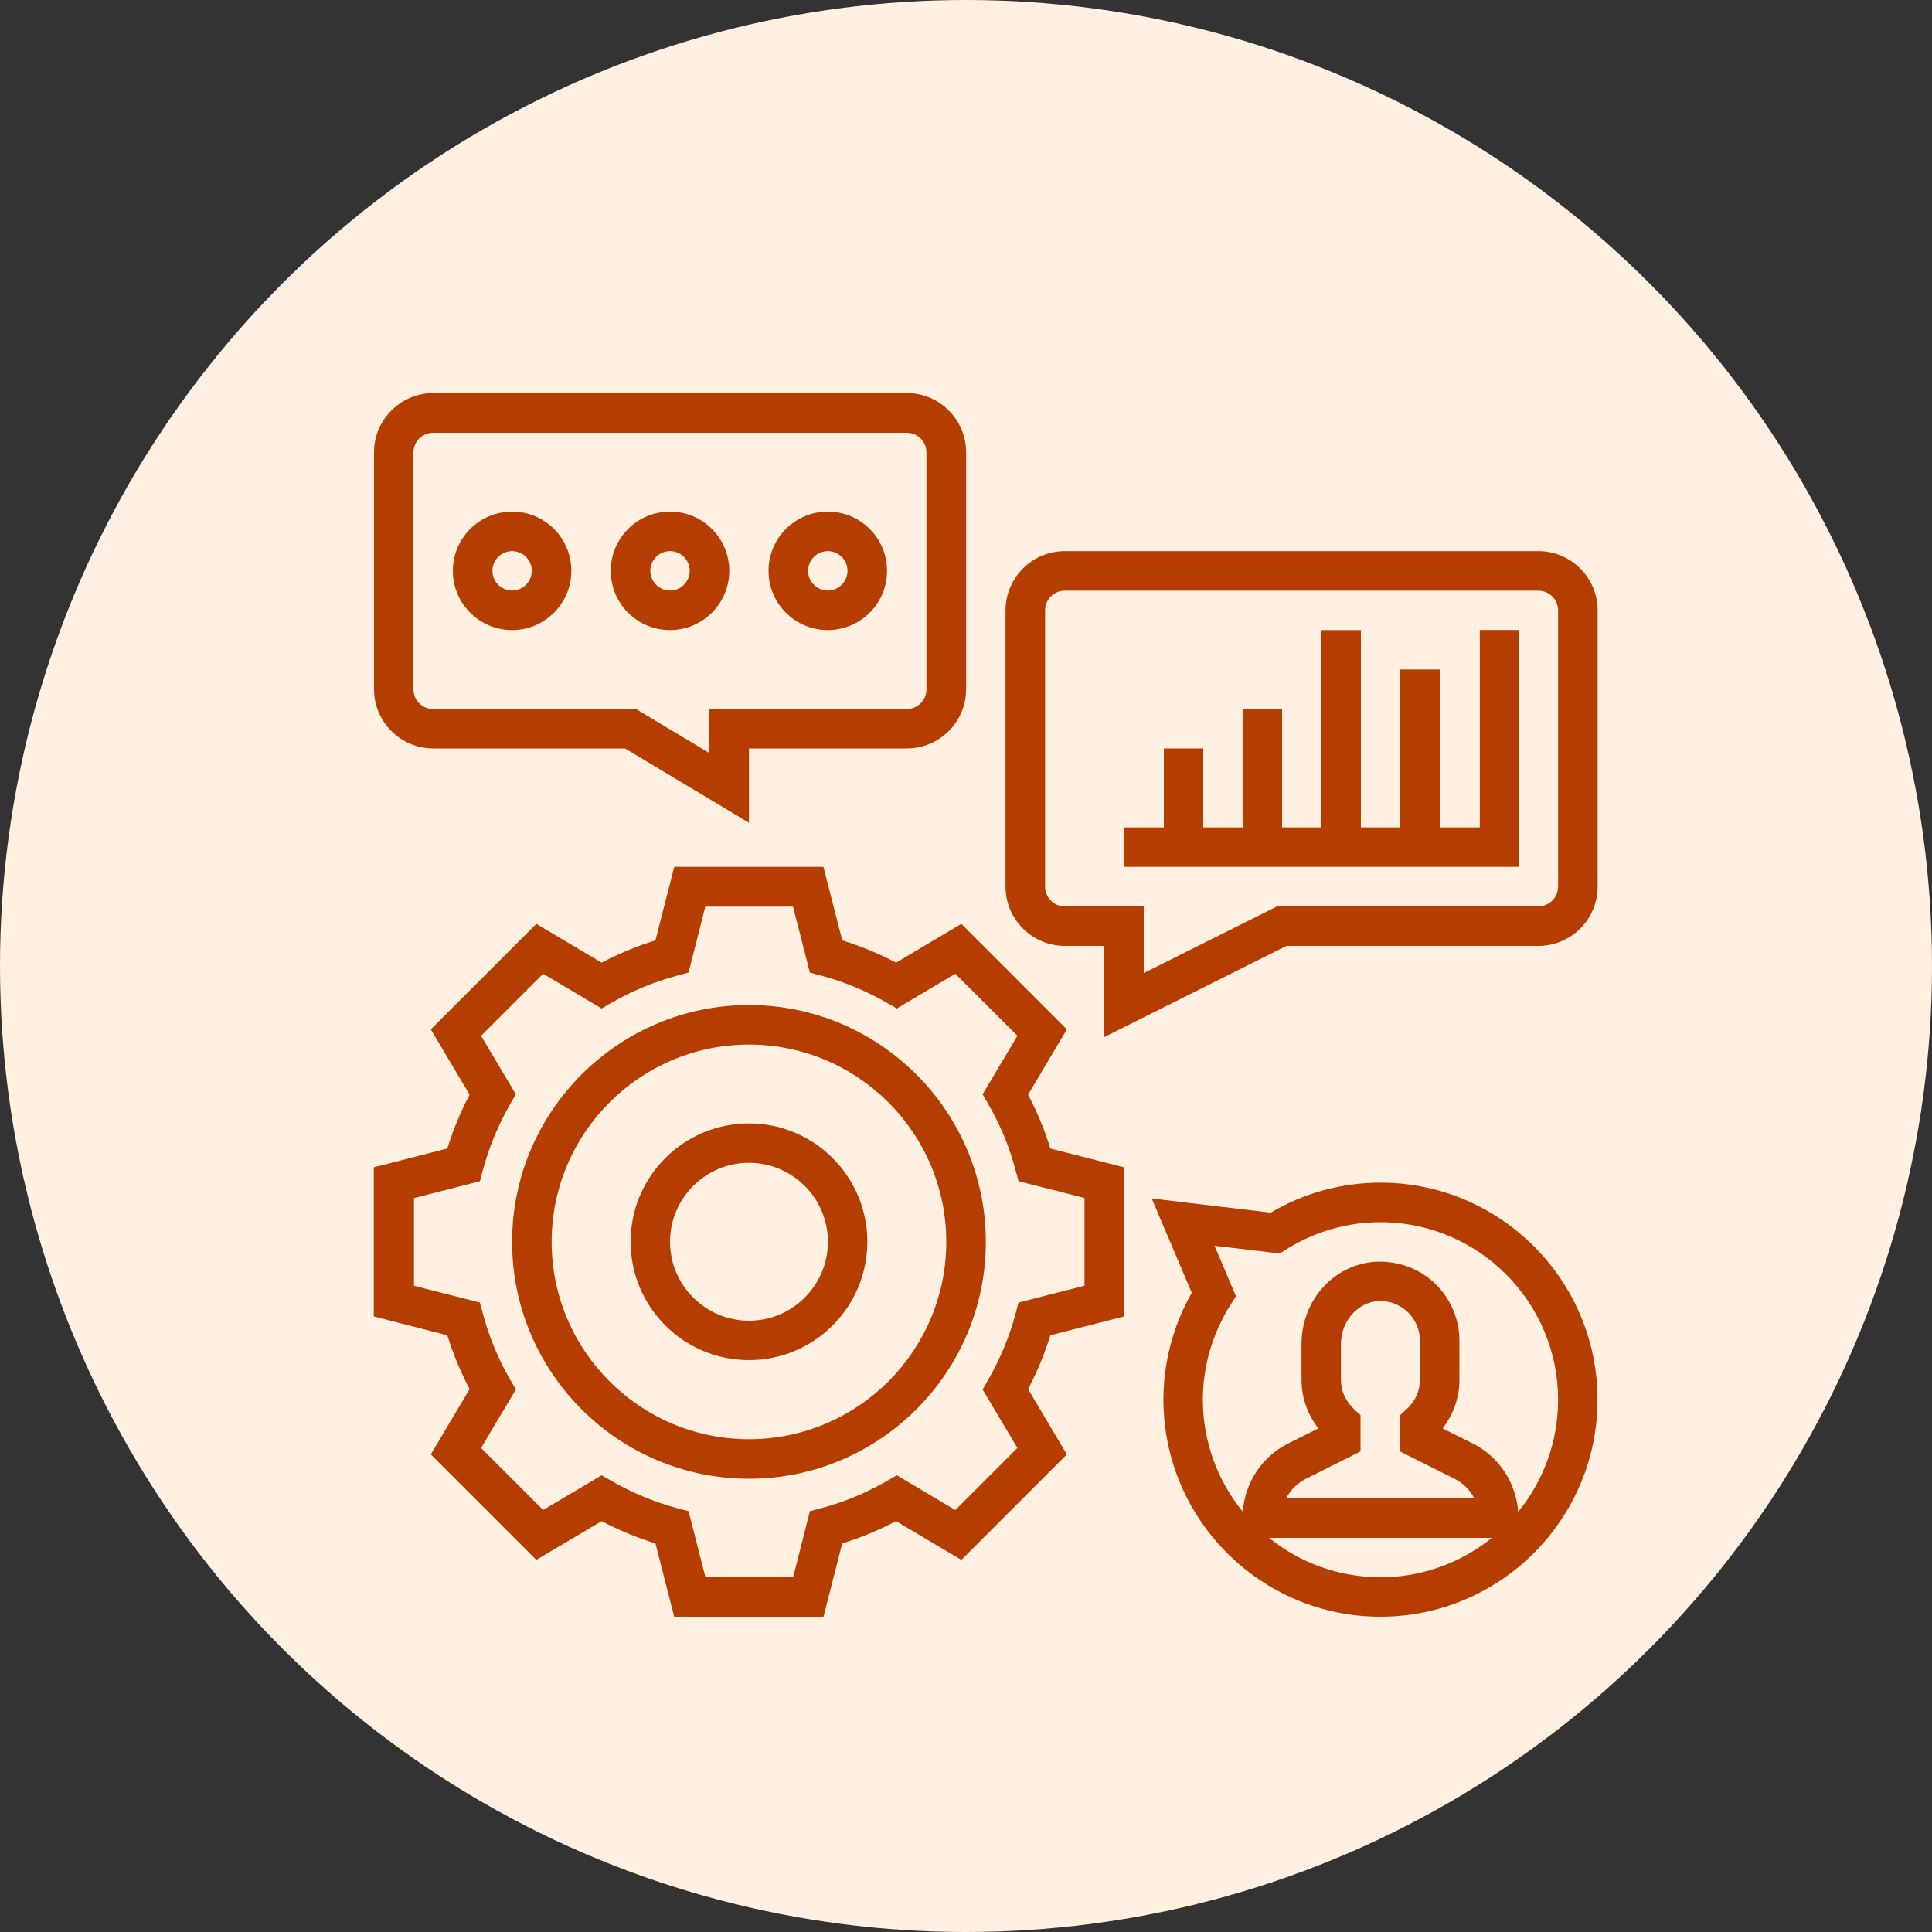
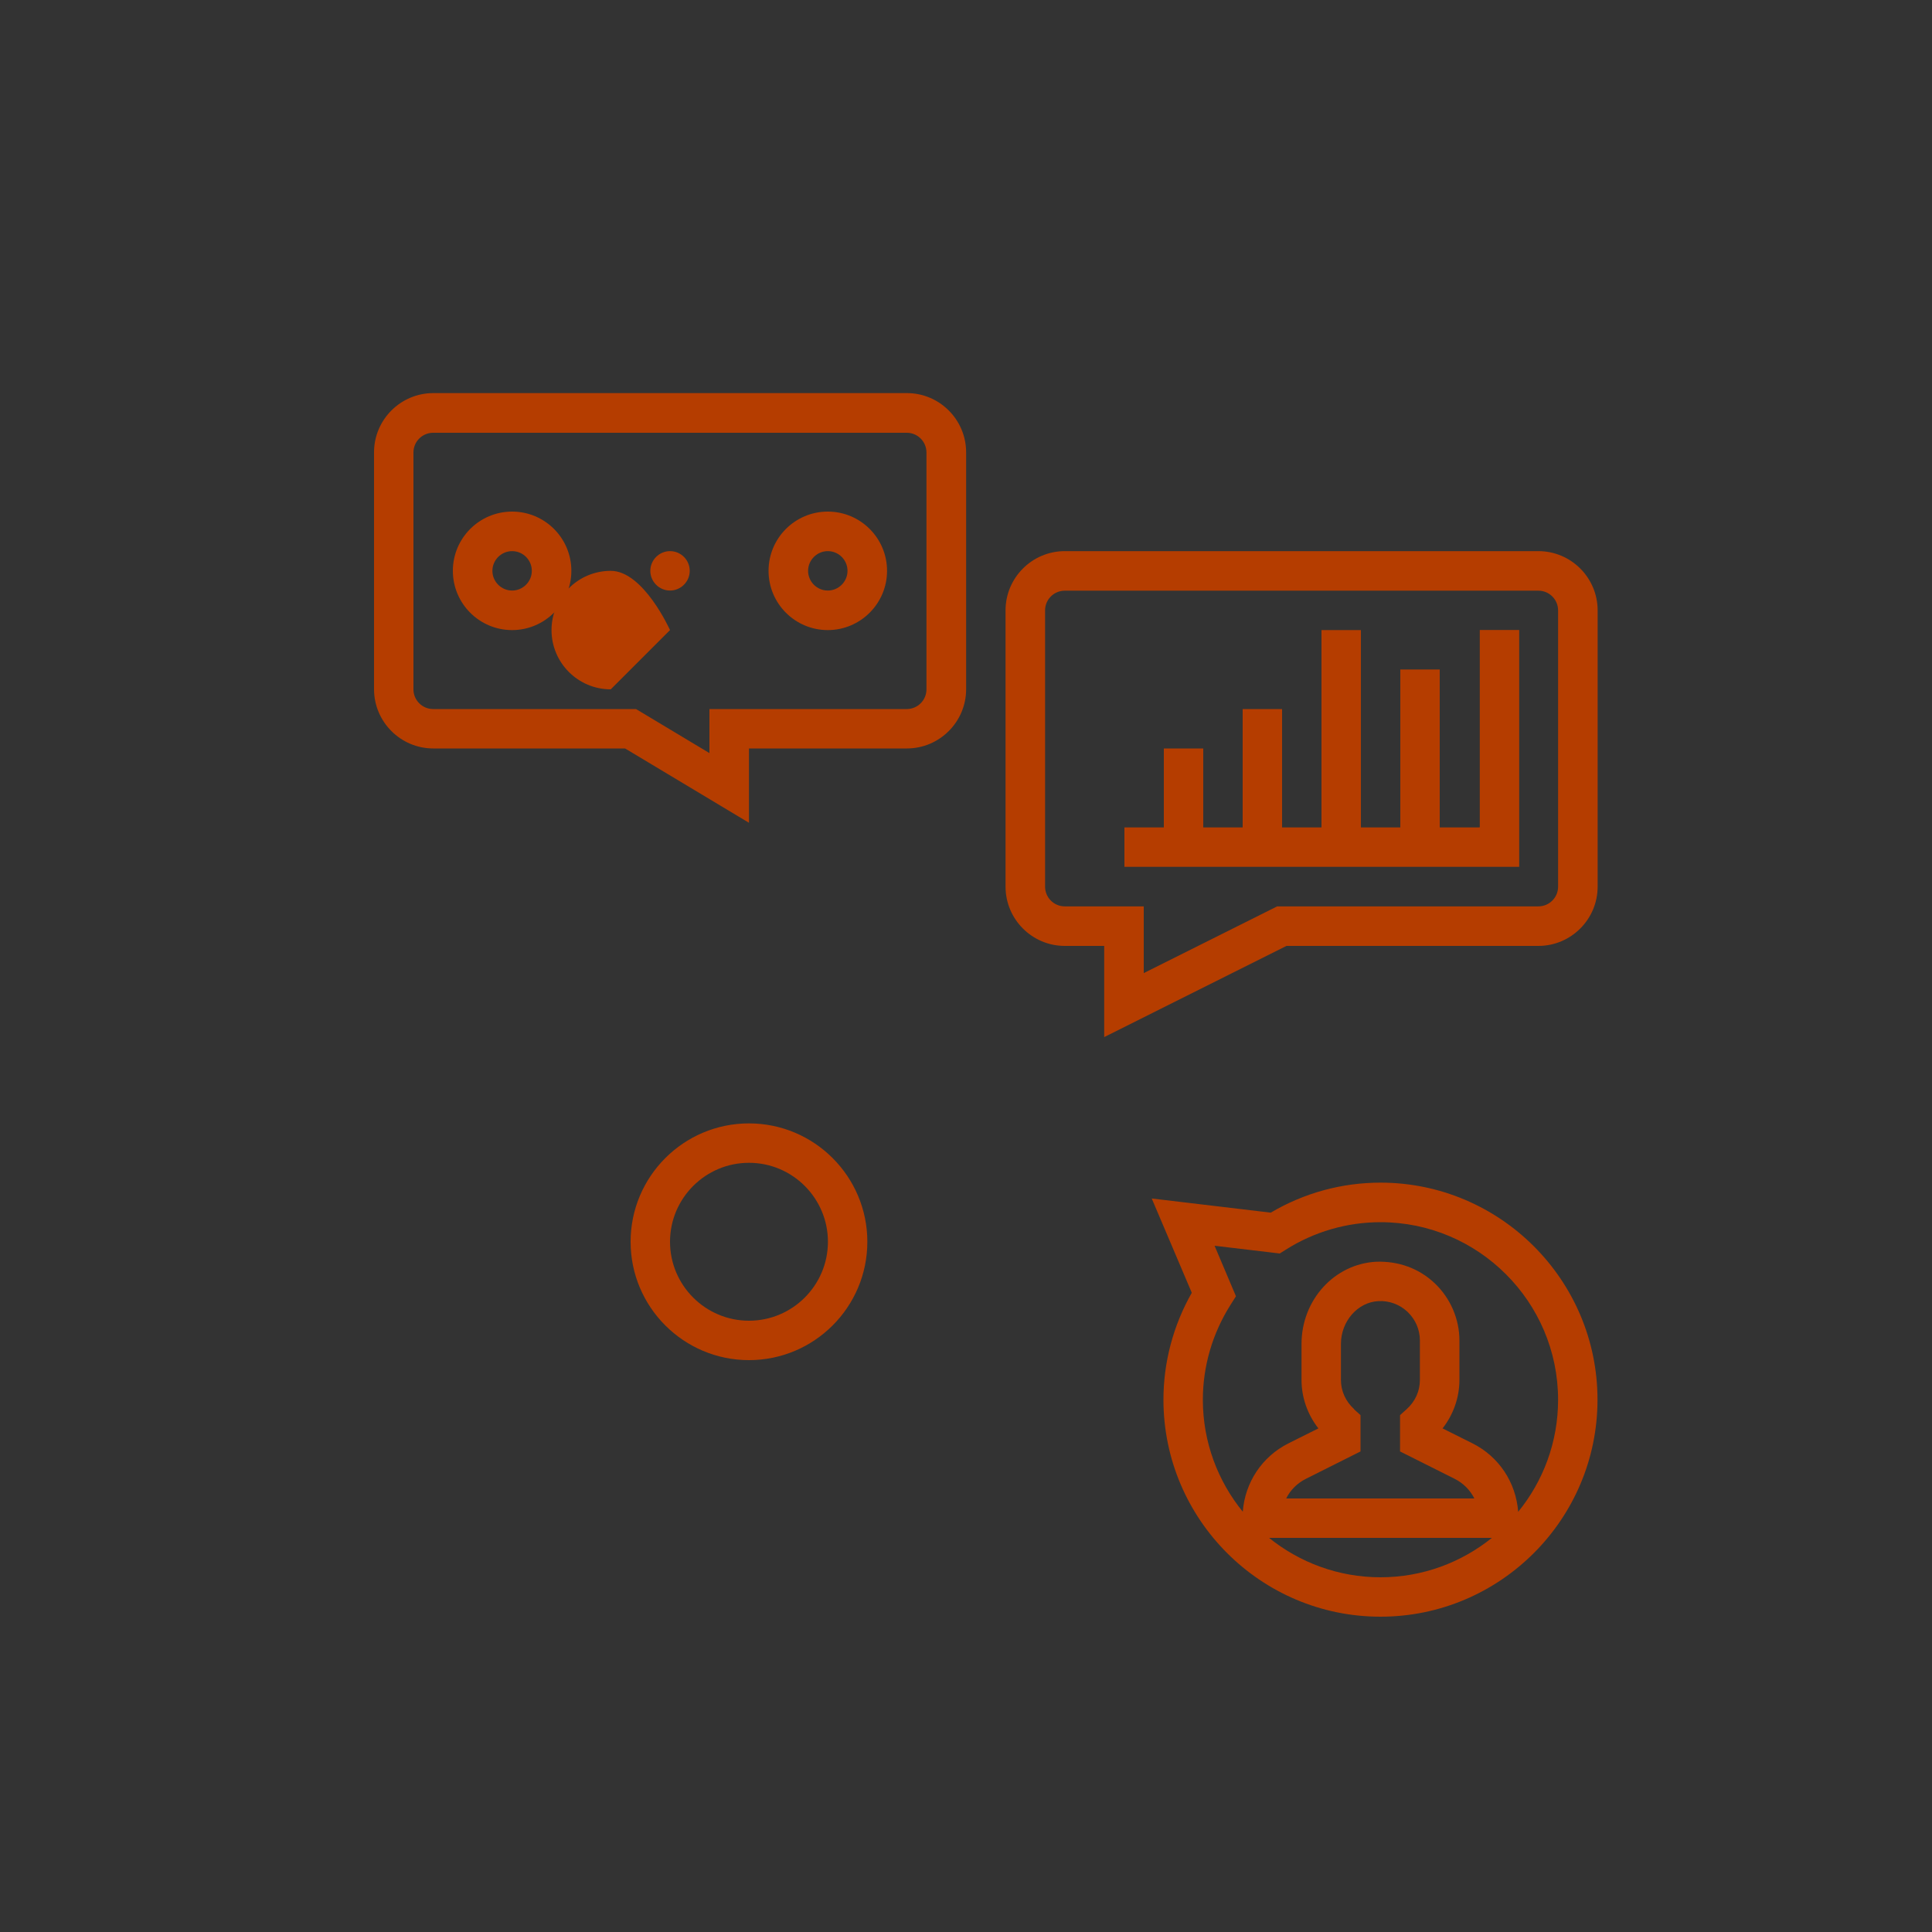
<svg xmlns="http://www.w3.org/2000/svg" id="Layer_2" data-name="Layer 2" viewBox="0 0 150 150">
  <rect x="0" y="0" width="150" height="150" fill="#333333" stroke="none" />
  <defs>
    <style> .cls-1 { fill: #fff0e2; } .cls-2 { fill: #b53d00; } </style>
  </defs>
  <g id="Layer_1-2" data-name="Layer 1">
    <g>
-       <circle class="cls-1" cx="75" cy="75" r="75" />
      <g>
-         <path class="cls-2" d="m79.82,84.99l3.01-5.07-8.19-8.19-5.07,3.01c-1.33-.7-2.73-1.28-4.18-1.73l-1.46-5.71h-11.58l-1.46,5.71c-1.45.45-2.85,1.03-4.18,1.73l-5.07-3.01-8.19,8.19,3.01,5.07c-.7,1.33-1.28,2.73-1.73,4.18l-5.71,1.46v11.58l5.71,1.46c.45,1.45,1.03,2.85,1.73,4.18l-3.01,5.07,8.19,8.19,5.07-3.01c1.33.7,2.73,1.28,4.18,1.73l1.46,5.71h11.58l1.46-5.71c1.45-.45,2.85-1.03,4.18-1.73l5.07,3.01,8.19-8.19-3.01-5.07c.7-1.33,1.28-2.73,1.73-4.18l5.71-1.46v-11.58l-5.71-1.46c-.45-1.45-1.03-2.85-1.73-4.18Zm4.38,14.83l-5.12,1.31-.23.86c-.48,1.8-1.2,3.52-2.11,5.11l-.45.78,2.7,4.54-4.82,4.82-4.54-2.7-.78.45c-1.59.92-3.31,1.63-5.11,2.11l-.86.23-1.3,5.12h-6.81l-1.31-5.12-.86-.23c-1.8-.48-3.52-1.2-5.11-2.11l-.78-.45-4.54,2.7-4.82-4.82,2.7-4.54-.45-.78c-.92-1.59-1.63-3.31-2.11-5.11l-.23-.86-5.12-1.3v-6.81l5.12-1.31.23-.86c.48-1.8,1.2-3.52,2.11-5.11l.45-.78-2.7-4.54,4.82-4.82,4.54,2.7.78-.45c1.59-.92,3.31-1.63,5.11-2.11l.86-.23,1.3-5.12h6.81l1.31,5.12.86.23c1.8.48,3.52,1.2,5.11,2.11l.78.45,4.54-2.7,4.82,4.82-2.7,4.54.45.78c.92,1.59,1.63,3.31,2.11,5.11l.23.86,5.12,1.3v6.81Z" />
-         <path class="cls-2" d="m58.15,78.03c-10.14,0-18.39,8.25-18.39,18.39s8.25,18.39,18.39,18.39,18.39-8.25,18.39-18.39-8.25-18.39-18.39-18.39Zm0,33.71c-8.45,0-15.32-6.87-15.32-15.32s6.87-15.32,15.32-15.32,15.32,6.87,15.32,15.32-6.87,15.32-15.32,15.32Z" />
        <path class="cls-2" d="m58.15,87.22c-5.07,0-9.19,4.12-9.19,9.19s4.12,9.19,9.19,9.19,9.19-4.12,9.19-9.19-4.12-9.19-9.19-9.19Zm0,15.32c-3.38,0-6.13-2.75-6.13-6.13s2.75-6.13,6.13-6.13,6.13,2.75,6.13,6.13-2.75,6.13-6.13,6.13Z" />
        <path class="cls-2" d="m119.44,42.79h-36.77c-2.53,0-4.6,2.06-4.6,4.6v21.45c0,2.53,2.06,4.6,4.6,4.6h3.06v7.08l14.15-7.08h19.56c2.53,0,4.6-2.06,4.6-4.6v-21.45c0-2.53-2.06-4.6-4.6-4.6h0Zm1.53,26.05c0,.85-.69,1.53-1.53,1.53h-20.28l-10.36,5.18v-5.18h-6.13c-.85,0-1.53-.69-1.53-1.53v-21.45c0-.85.69-1.53,1.53-1.53h36.77c.85,0,1.53.69,1.53,1.53v21.45Z" />
        <path class="cls-2" d="m33.63,58.11h14.9l9.62,5.77v-5.77h12.26c2.53,0,4.6-2.06,4.6-4.6v-18.39c0-2.53-2.06-4.6-4.6-4.6h-36.77c-2.53,0-4.6,2.06-4.6,4.6v18.39c0,2.53,2.06,4.6,4.6,4.6Zm-1.53-22.98c0-.85.69-1.53,1.53-1.53h36.77c.85,0,1.53.69,1.53,1.53v18.39c0,.85-.69,1.53-1.53,1.53h-15.32v3.42l-5.7-3.42h-15.75c-.85,0-1.53-.69-1.53-1.53v-18.39Z" />
        <path class="cls-2" d="m114.84,64.24h-3.06v-12.26h-3.06v12.26h-3.06v-15.32h-3.06v15.32h-3.06v-9.19h-3.06v9.19h-3.06v-6.13h-3.06v6.13h-3.06v3.06h30.65v-18.39h-3.06v15.32Z" />
        <path class="cls-2" d="m39.76,48.92c2.53,0,4.6-2.06,4.6-4.6s-2.06-4.6-4.6-4.6-4.6,2.06-4.6,4.6,2.06,4.6,4.6,4.6Zm0-6.13c.85,0,1.53.69,1.53,1.53s-.69,1.53-1.53,1.53-1.53-.69-1.53-1.53.69-1.53,1.53-1.53Z" />
-         <path class="cls-2" d="m52.02,48.92c2.53,0,4.6-2.06,4.6-4.6s-2.06-4.6-4.6-4.6-4.6,2.06-4.6,4.6,2.06,4.6,4.6,4.6Zm0-6.13c.85,0,1.53.69,1.53,1.53s-.69,1.53-1.53,1.53-1.53-.69-1.53-1.53.69-1.53,1.53-1.53Z" />
+         <path class="cls-2" d="m52.02,48.92s-2.06-4.6-4.6-4.6-4.6,2.06-4.6,4.6,2.06,4.6,4.6,4.6Zm0-6.13c.85,0,1.53.69,1.53,1.53s-.69,1.53-1.53,1.53-1.53-.69-1.53-1.53.69-1.53,1.53-1.53Z" />
        <path class="cls-2" d="m64.27,48.92c2.53,0,4.6-2.06,4.6-4.6s-2.06-4.6-4.6-4.6-4.6,2.06-4.6,4.6,2.06,4.6,4.6,4.6Zm0-6.13c.85,0,1.53.69,1.53,1.53s-.69,1.53-1.53,1.53-1.53-.69-1.53-1.53.69-1.53,1.53-1.53Z" />
        <path class="cls-2" d="m107.18,91.82c-3,0-5.93.8-8.52,2.33l-9.24-1.1,3.11,7.32c-1.44,2.54-2.2,5.39-2.2,8.3,0,9.29,7.56,16.85,16.85,16.85s16.85-7.56,16.85-16.85-7.56-16.85-16.85-16.85h0Zm-8.65,27.58h17.3c-2.37,1.91-5.38,3.06-8.65,3.06s-6.28-1.15-8.65-3.06h0Zm6.61-9.99c-.66-.6-1.03-1.4-1.03-2.27v-2.8c0-1.75,1.3-3.24,2.9-3.32.84-.05,1.66.25,2.28.84.61.59.95,1.37.95,2.22v3.06c0,.86-.36,1.67-1.03,2.27l-.51.46v2.82l4.23,2.12c.68.34,1.21.88,1.54,1.53h-14.61c.32-.65.86-1.19,1.54-1.53l4.23-2.12v-2.82l-.51-.46Zm12.73,7.96c-.17-2.27-1.49-4.28-3.55-5.31l-2.32-1.16c.84-1.07,1.31-2.4,1.31-3.76v-3.06c0-1.67-.7-3.29-1.91-4.44-1.23-1.17-2.83-1.74-4.55-1.68-3.25.17-5.8,2.97-5.8,6.38v2.8c0,1.36.47,2.69,1.31,3.76l-2.32,1.16c-2.06,1.03-3.38,3.04-3.55,5.31-1.93-2.37-3.1-5.4-3.1-8.69,0-2.6.74-5.14,2.14-7.36l.43-.68-1.66-3.92,5.06.6.46-.29c2.21-1.4,4.76-2.14,7.36-2.14,7.6,0,13.79,6.19,13.79,13.79,0,3.29-1.16,6.32-3.1,8.7h0Z" />
      </g>
    </g>
  </g>
</svg>